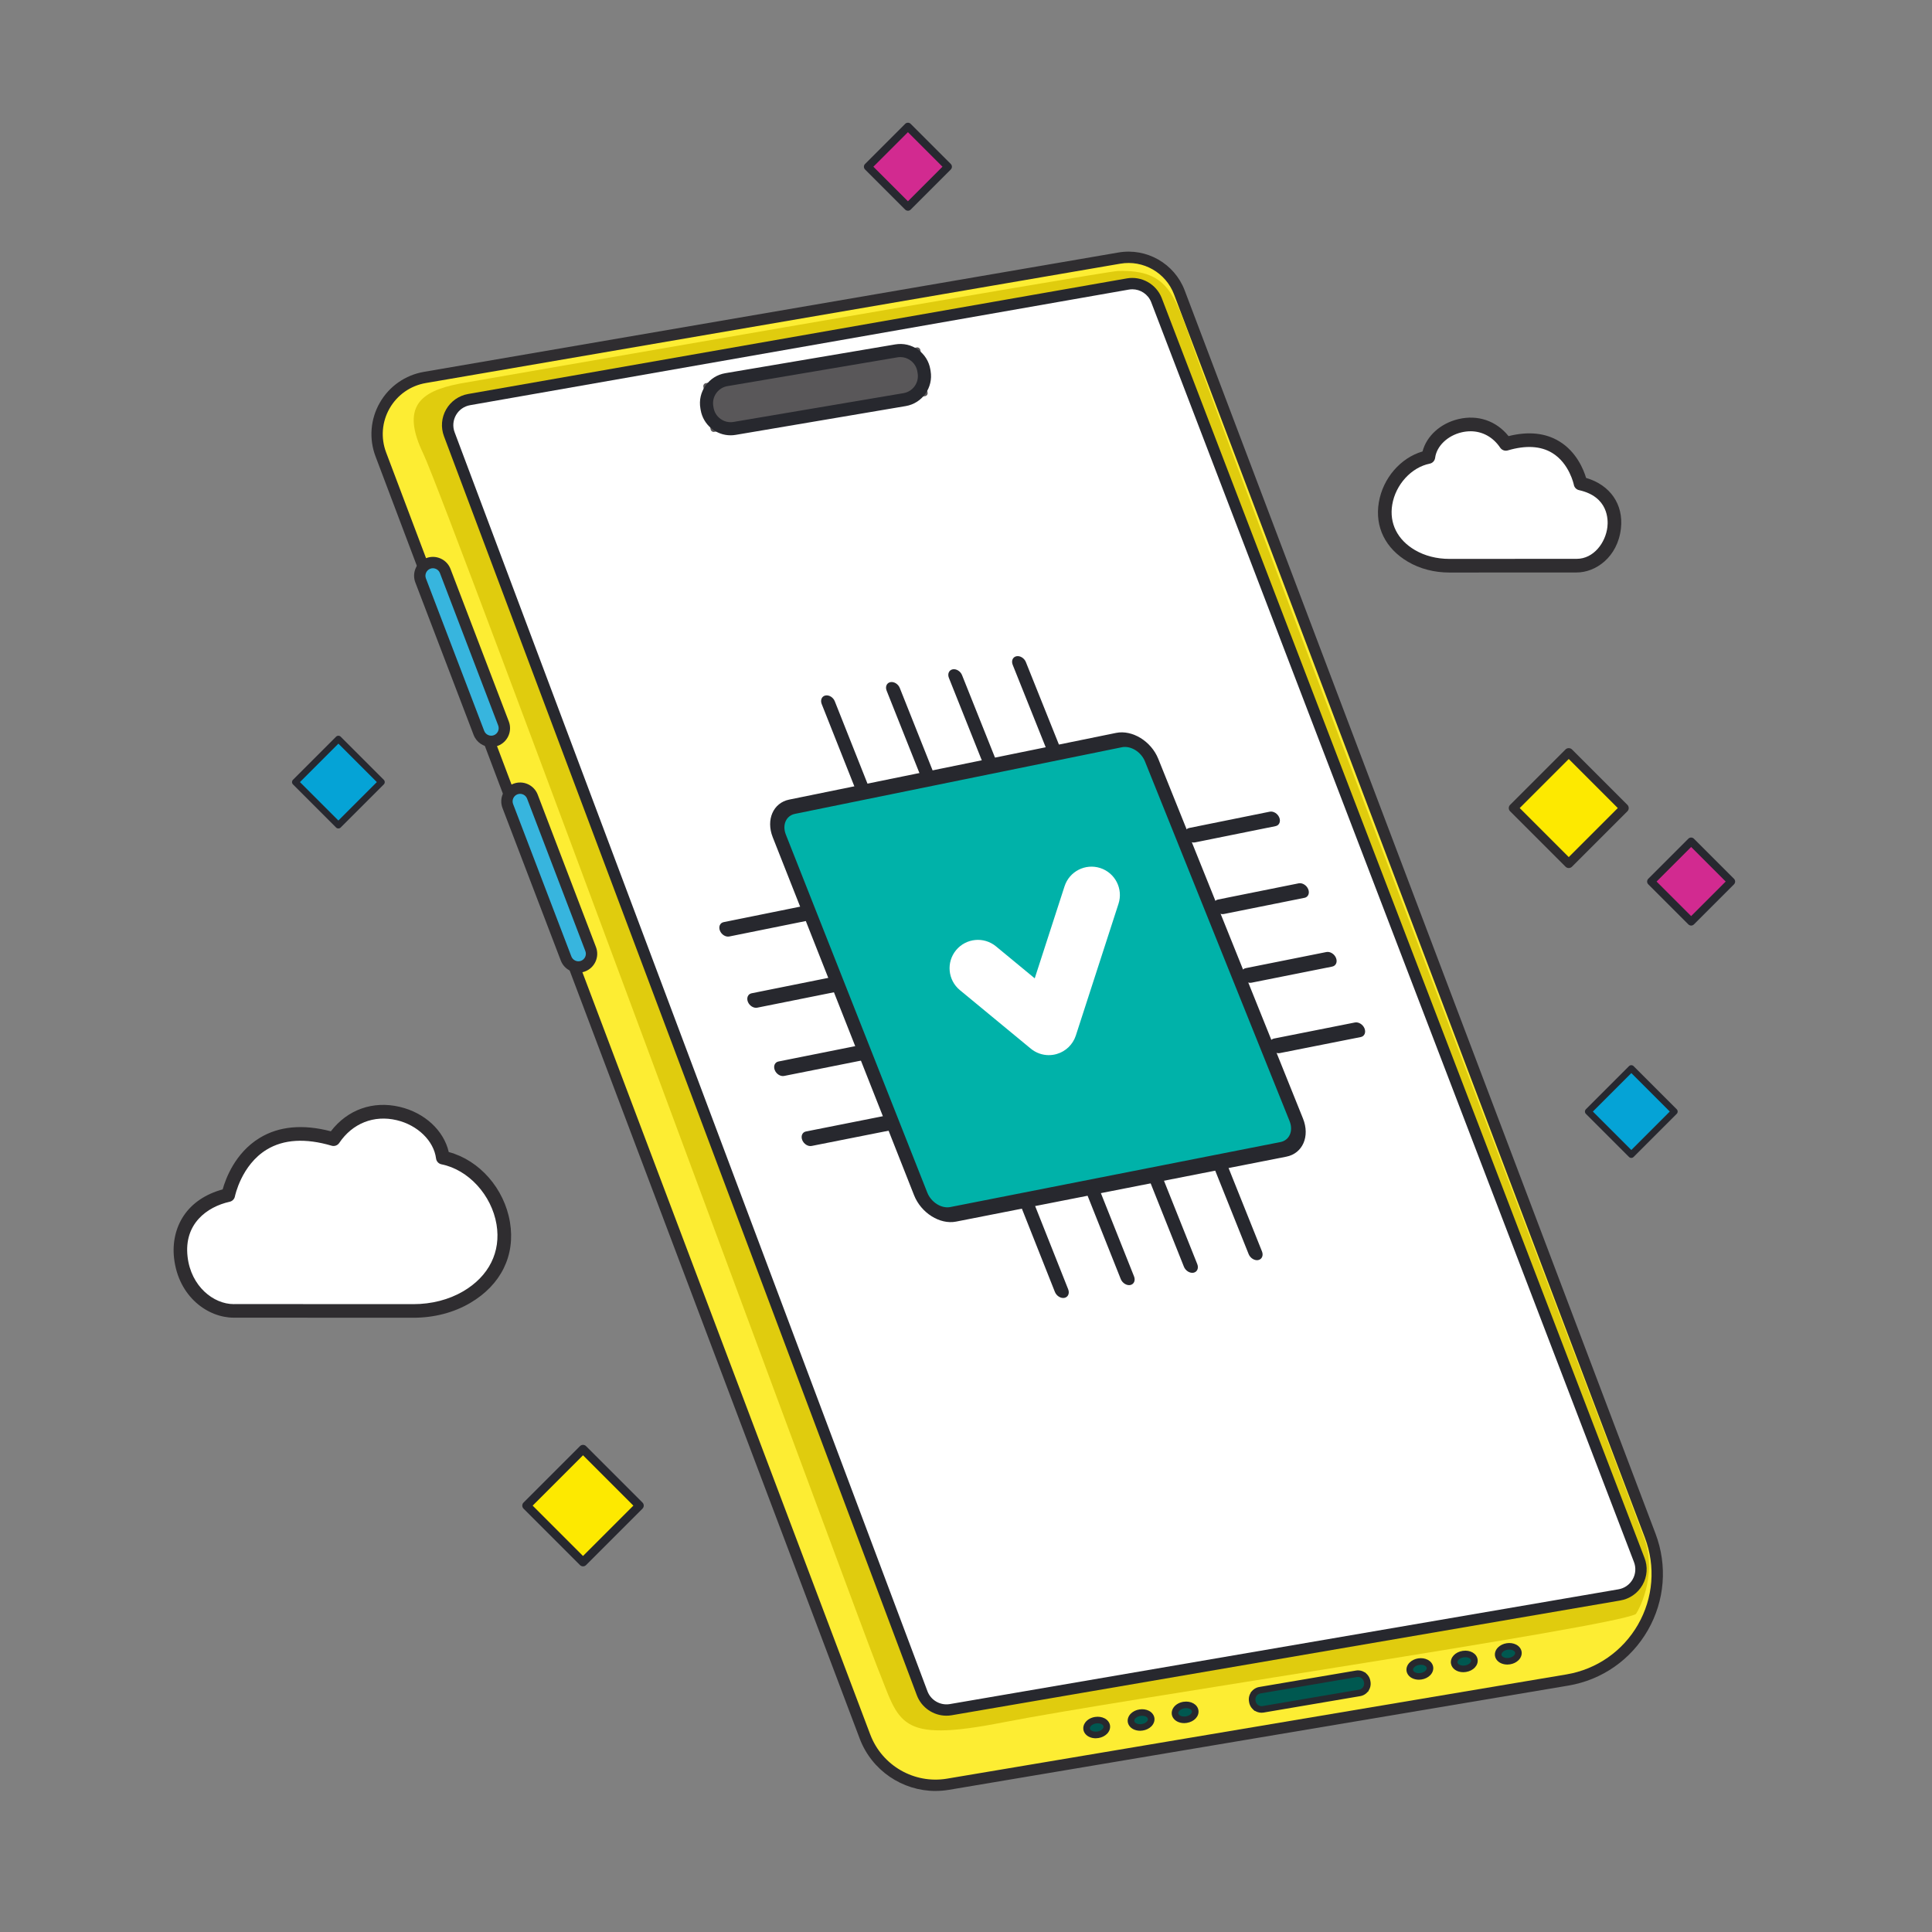
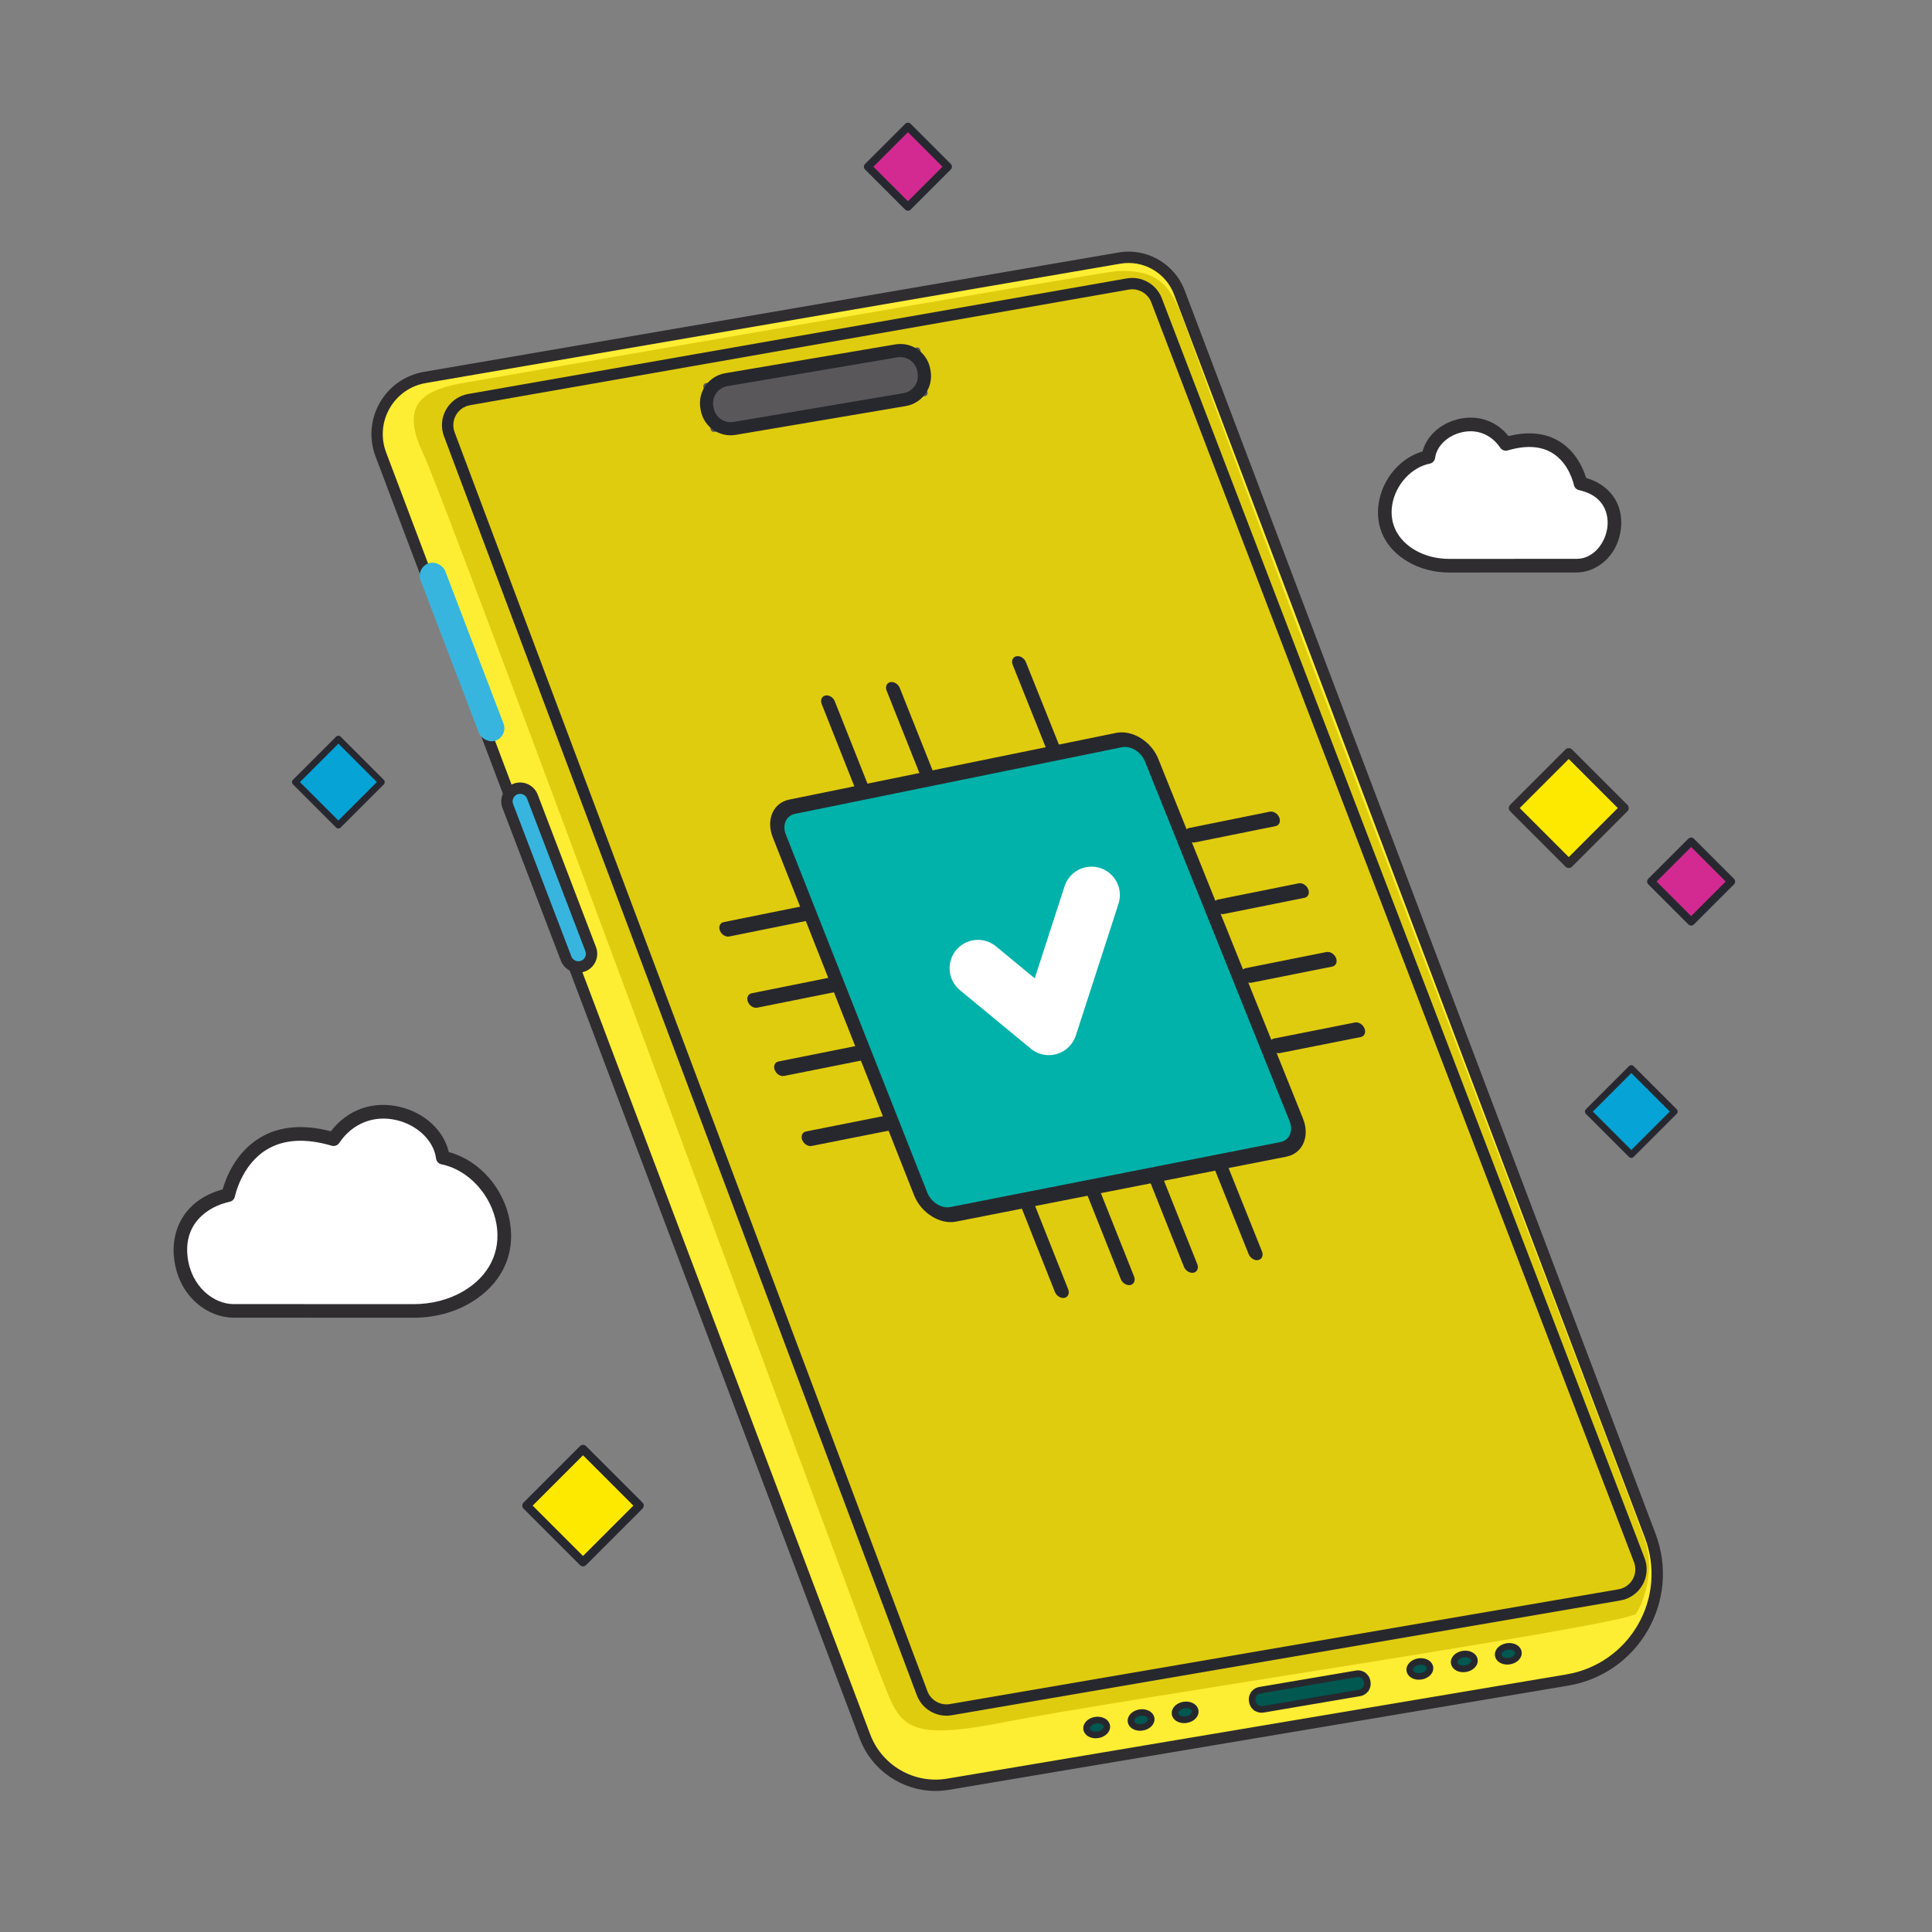
<svg xmlns="http://www.w3.org/2000/svg" id="Layer_1" viewBox="0 0 980.29 980.29">
  <rect x="0" y="0" width="980.29" height="980.29" fill="#808080" stroke="none" />
  <defs>
    <style>
      .cls-1 {
        fill: #fde900;
      }

      .cls-2 {
        fill: #005850;
      }

      .cls-3 {
        fill: #fded33;
      }

      .cls-4 {
        fill: #e0cc0e;
      }

      .cls-5 {
        fill: #d22a90;
      }

      .cls-6 {
        fill: #27282e;
      }

      .cls-7 {
        fill: #2f2d30;
      }

      .cls-8 {
        fill: #37b5de;
      }

      .cls-9 {
        fill: #27282f;
      }

      .cls-10 {
        fill: #fff;
      }

      .cls-11 {
        fill: #595759;
      }

      .cls-12 {
        fill: #05a3d6;
      }

      .cls-13 {
        fill: #00b2a9;
      }
    </style>
  </defs>
  <g>
    <path class="cls-10" d="M799.84,287.02c20.36.23,29.82-35.53,2.11-41.67,0,0-5.66-29.63-37.89-20.11-12.02-17.91-37.35-8.81-39.3,6.65-20.72,4.15-33.08,35.86-8.56,50.21,5.8,3.39,12.48,4.96,19.2,4.96l64.45-.03Z" />
    <path class="cls-7" d="M735.38,290.5c-7.63,0-14.86-1.88-20.93-5.43-11.51-6.74-16.92-17.72-14.84-30.14,2.06-12.29,11.02-22.61,22.18-25.87,2.05-7.81,9.07-14.25,18.2-16.41,9.87-2.34,19.21.88,25.44,8.63,10.08-2.51,18.73-1.62,25.77,2.67,8.75,5.34,12.34,14.39,13.58,18.55,12.2,3.55,19.08,13.43,17.67,25.68-1.69,14.61-12.92,22.39-22.63,22.29l-64.43.03h-.02ZM746.12,218.83c-1.48,0-3,.18-4.54.54-7.14,1.69-12.65,7.01-13.4,12.94-.19,1.47-1.29,2.66-2.75,2.95-9.31,1.87-17.31,10.62-19.01,20.8-1.58,9.43,2.62,17.83,11.51,23.04,5.01,2.93,11.04,4.48,17.44,4.48h.01l64.45-.03s.03,0,.04,0c.05,0,.1,0,.15,0,8.58,0,14.65-8.19,15.57-16.17.41-3.54.58-15.36-14.39-18.68-1.35-.3-2.39-1.37-2.64-2.72-.02-.1-2.24-10.87-11-16.17-5.84-3.54-13.42-3.96-22.52-1.27-1.45.43-3-.14-3.85-1.39-3.62-5.39-9.05-8.33-15.07-8.33Z" />
  </g>
  <g>
    <rect class="cls-1" x="275.58" y="743.7" width="40.5" height="40.5" transform="translate(-453.55 432.93) rotate(-45)" />
    <path class="cls-9" d="M295.82,794.76c-.56,0-1.12-.21-1.54-.64l-28.64-28.64c-.85-.85-.85-2.23,0-3.08l28.64-28.64c.85-.85,2.23-.85,3.08,0l28.64,28.64c.85.85.85,2.23,0,3.08l-28.64,28.64c-.43.43-.98.64-1.54.64ZM270.27,763.95l25.55,25.55,25.55-25.55-25.55-25.55-25.55,25.55Z" />
  </g>
  <g>
    <rect class="cls-12" x="156.24" y="381.37" width="30.92" height="30.92" transform="translate(-230.31 237.64) rotate(-45)" />
    <path class="cls-9" d="M171.7,420.36c-.43,0-.85-.16-1.18-.49l-21.86-21.86c-.65-.65-.65-1.7,0-2.35l21.86-21.86c.65-.65,1.7-.65,2.35,0l21.86,21.86c.65.65.65,1.7,0,2.35l-21.86,21.86c-.33.33-.75.49-1.18.49ZM152.19,396.83l19.51,19.51,19.51-19.51-19.51-19.51-19.51,19.51Z" />
  </g>
  <g>
    <rect class="cls-12" x="812.26" y="548.53" width="30.92" height="30.92" transform="translate(-156.37 750.48) rotate(-45)" />
    <path class="cls-9" d="M827.72,587.52c-.43,0-.85-.16-1.18-.49l-21.86-21.86c-.65-.65-.65-1.7,0-2.35l21.86-21.86c.65-.65,1.7-.65,2.35,0l21.86,21.86c.65.65.65,1.7,0,2.35l-21.86,21.86c-.33.33-.75.49-1.18.49ZM808.22,563.99l19.51,19.51,19.51-19.51-19.51-19.51-19.51,19.51Z" />
  </g>
  <g>
    <rect class="cls-5" x="446.3" y="70.21" width="28.77" height="28.77" transform="translate(75.12 350.53) rotate(-45)" />
    <path class="cls-9" d="M460.68,106.92c-.53,0-1.03-.21-1.41-.58l-20.34-20.34c-.78-.78-.78-2.03,0-2.81l20.34-20.34c.78-.78,2.03-.78,2.81,0l20.34,20.34c.37.37.58.88.58,1.41s-.21,1.03-.58,1.41l-20.34,20.34c-.37.37-.88.58-1.41.58ZM443.15,84.59l17.53,17.53,17.53-17.53-17.53-17.53-17.53,17.53Z" />
  </g>
  <g>
    <rect class="cls-5" x="843.7" y="432.91" width="28.77" height="28.77" transform="translate(-64.96 737.77) rotate(-45)" />
    <path class="cls-9" d="M858.08,469.62c-.53,0-1.03-.21-1.41-.58l-20.34-20.34c-.78-.78-.78-2.03,0-2.81l20.34-20.34c.78-.78,2.03-.78,2.81,0l20.34,20.34c.37.37.58.88.58,1.41s-.21,1.03-.58,1.41l-20.34,20.34c-.37.37-.88.58-1.41.58ZM840.55,447.29l17.53,17.53,17.53-17.53-17.53-17.53-17.53,17.53Z" />
  </g>
  <g>
    <rect class="cls-1" x="776.08" y="390.11" width="39.79" height="39.79" transform="translate(-56.78 682.93) rotate(-45)" />
    <path class="cls-7" d="M795.98,440.44c-.59,0-1.18-.22-1.63-.67l-28.13-28.13c-.9-.9-.9-2.36,0-3.26l28.13-28.13c.86-.86,2.39-.86,3.26,0l28.13,28.13c.43.43.67,1.02.67,1.63s-.24,1.2-.67,1.63l-28.13,28.13c-.45.45-1.04.67-1.63.67ZM771.1,410l24.88,24.88,24.88-24.88-24.88-24.88-24.88,24.88Z" />
  </g>
  <g>
    <g>
      <path class="cls-3" d="M438.89,881.13L193.23,230.55c-6.47-17.14,4.28-35.93,22.34-39.03l352.39-60.56c13.01-2.24,25.77,5.06,30.45,17.4l238.91,630.85c12.19,32.19-8.07,67.5-42.02,73.22l-314.29,52.89c-18.02,3.03-35.66-7.11-42.11-24.2Z" />
      <path class="cls-7" d="M474.68,908.73c-16.84,0-32.38-10.42-38.48-26.59L190.54,231.57c-3.39-8.97-2.6-18.9,2.17-27.23,4.77-8.33,12.92-14.03,22.38-15.66l352.39-60.56c14.32-2.47,28.47,5.62,33.62,19.22l238.91,630.85c6.12,16.15,4.7,34.01-3.9,48.99-8.6,14.98-23.3,25.22-40.33,28.08l-314.29,52.89c-2.28.38-4.55.57-6.8.57ZM441.58,880.11c5.95,15.76,22.33,25.17,38.94,22.37l314.29-52.89c15.33-2.58,28.56-11.79,36.3-25.27,7.74-13.48,9.02-29.55,3.51-44.09l-238.91-630.85c-4.18-11.03-15.63-17.59-27.27-15.59l-352.39,60.56c-7.76,1.33-14.45,6.02-18.36,12.85-3.91,6.83-4.56,14.97-1.78,22.34l245.66,650.57Z" />
    </g>
    <path class="cls-4" d="M232.98,194.7c-19.99,3.88-29.59,11.87-18.18,35.55,11.41,23.68,223.25,598.28,230.44,615.91,11.44,28.06,9.63,38.39,63.98,27.72,58.52-11.49,307.24-48.02,320.71-54.86.59-.3,11.61-18.95,4.24-38.7-42.97-115.07-174.27-454.88-227.53-600.77-10.51-28.8-12.52-42.86-39.41-42.06-6.73.2-334.26,57.2-334.26,57.2Z" />
    <g>
-       <path class="cls-10" d="M227.98,220.36l239.91,638.79c2.21,5.86,8.23,9.35,14.41,8.35l339.26-58.23c8.31-1.34,13.24-10.02,10.14-17.84l-244.94-639.21c-2.3-5.8-8.35-9.19-14.5-8.11l-334.23,58.65c-8.13,1.42-12.96,9.88-10.05,17.61Z" />
      <path class="cls-6" d="M480.23,870.54c-6.59,0-12.66-4.08-15.03-10.38L225.28,221.37c-1.69-4.49-1.3-9.44,1.08-13.61,2.38-4.16,6.45-7.02,11.17-7.85l334.23-58.65c7.45-1.3,14.88,2.86,17.67,9.89l244.95,639.24c1.79,4.51,1.44,9.55-.98,13.8-2.41,4.25-6.57,7.13-11.39,7.91l-339.23,58.23c-.86.14-1.71.21-2.56.21ZM574.51,146.79c-.58,0-1.17.05-1.75.15l-334.23,58.65c-3.03.53-5.64,2.36-7.16,5.03-1.52,2.67-1.78,5.85-.69,8.72h0s239.91,638.8,239.91,638.8c1.72,4.55,6.45,7.29,11.26,6.52l339.23-58.23c3.12-.5,5.78-2.35,7.33-5.08,1.55-2.72,1.77-5.96.62-8.87l-244.95-639.24c-1.56-3.93-5.41-6.46-9.56-6.46Z" />
    </g>
    <g>
      <rect class="cls-8" x="227.77" y="282.71" width="13.36" height="96.19" rx="6.68" ry="6.68" transform="translate(-102.67 105.53) rotate(-20.92)" />
-       <path class="cls-7" d="M249.25,379.04c-3.85,0-7.49-2.34-8.94-6.15l-29.57-77.36c-.91-2.38-.84-4.97.21-7.31,1.04-2.34,2.93-4.12,5.31-5.03,2.38-.91,4.97-.84,7.31.21,2.34,1.04,4.12,2.93,5.03,5.31l29.57,77.36c1.88,4.92-.59,10.46-5.52,12.34h0c-1.12.43-2.27.63-3.4.63ZM251.62,375.73h.01-.01ZM219.65,288.32c-.46,0-.91.08-1.34.25-.94.36-1.69,1.07-2.11,2-.42.93-.45,1.96-.09,2.91l29.57,77.36c.36.94,1.07,1.69,2,2.11.93.42,1.96.45,2.91.09h0c1.96-.75,2.94-2.95,2.2-4.91l-29.57-77.36c-.36-.94-1.07-1.69-2.01-2.11-.5-.22-1.03-.34-1.56-.34Z" />
    </g>
    <g>
      <rect class="cls-11" x="357.94" y="185.16" width="111.67" height="25.08" rx="1.5" ry="1.5" transform="translate(-27.2 71.86) rotate(-9.61)" />
      <path class="cls-6" d="M370.8,220.87c-7.42.05-14-5.29-15.28-12.84l-.15-.9c-.69-4.05.25-8.13,2.64-11.49,2.39-3.36,5.93-5.59,9.98-6.28l86.28-14.61c4.06-.68,8.13.25,11.49,2.64,3.36,2.39,5.59,5.93,6.28,9.98l.15.9c1.42,8.38-4.24,16.35-12.62,17.77h0l-86.28,14.61c-.83.14-1.66.21-2.48.22ZM456.79,181.19c-.47,0-.94.04-1.41.12l-86.28,14.61c-2.29.39-4.31,1.66-5.67,3.57-1.36,1.91-1.89,4.23-1.51,6.52l.15.9c.39,2.3,1.66,4.31,3.57,5.67,1.91,1.36,4.23,1.89,6.52,1.51l86.28-14.61c4.76-.81,7.98-5.34,7.17-10.1l-.15-.9c-.39-2.3-1.66-4.31-3.57-5.67-1.52-1.08-3.3-1.64-5.12-1.63ZM459.01,202.76h.03s-.03,0-.03,0Z" />
    </g>
    <g>
      <g>
        <rect class="cls-2" x="635.01" y="853.38" width="59.12" height="9.83" rx=".59" ry=".59" transform="translate(-134.49 123.56) rotate(-9.65)" />
-         <path class="cls-6" d="M640.13,869.03c-1.32,0-2.61-.4-3.72-1.18-1.39-.99-2.31-2.45-2.6-4.12l-.07-.41c-.59-3.46,1.75-6.76,5.21-7.35l49.01-8.33c1.68-.3,3.36.1,4.75,1.09,1.39.99,2.31,2.45,2.6,4.12l.07.41c.59,3.46-1.75,6.76-5.21,7.35h0s-49.01,8.33-49.01,8.33c-.35.06-.69.09-1.03.09ZM689.02,850.88c-.16,0-.33.02-.49.04l-49.01,8.33c-1.65.28-2.77,1.86-2.49,3.51l.07.41c.14.8.58,1.5,1.24,1.97.66.47,1.47.66,2.27.52l49.01-8.33c1.66-.28,2.77-1.86,2.49-3.51l-.07-.41c-.14-.8-.58-1.5-1.25-1.97-.53-.38-1.15-.57-1.78-.57ZM689.89,858.97h.03s-.03,0-.03,0Z" />
+         <path class="cls-6" d="M640.13,869.03c-1.32,0-2.61-.4-3.72-1.18-1.39-.99-2.31-2.45-2.6-4.12l-.07-.41c-.59-3.46,1.75-6.76,5.21-7.35l49.01-8.33c1.68-.3,3.36.1,4.75,1.09,1.39.99,2.31,2.45,2.6,4.12l.07.41c.59,3.46-1.75,6.76-5.21,7.35h0s-49.01,8.33-49.01,8.33c-.35.06-.69.09-1.03.09ZM689.02,850.88c-.16,0-.33.02-.49.04l-49.01,8.33c-1.65.28-2.77,1.86-2.49,3.51l.07.41c.14.8.58,1.5,1.24,1.97.66.47,1.47.66,2.27.52l49.01-8.33c1.66-.28,2.77-1.86,2.49-3.51l-.07-.41c-.14-.8-.58-1.5-1.25-1.97-.53-.38-1.15-.57-1.78-.57ZM689.89,858.97h.03s-.03,0-.03,0" />
      </g>
      <g>
        <ellipse class="cls-2" cx="601.33" cy="868.84" rx="5.17" ry="3.76" transform="translate(-125.86 102.24) rotate(-8.8)" />
        <path class="cls-6" d="M600.88,874.31c-1.26,0-2.48-.26-3.52-.8-1.54-.79-2.55-2.11-2.79-3.62-.19-1.22.14-2.49.94-3.58,1.08-1.48,2.9-2.51,4.99-2.83,3.79-.57,7.12,1.31,7.58,4.32h0c.46,3-2.14,5.82-5.93,6.4-.43.07-.86.1-1.28.11ZM601.82,866.7c-.26,0-.53.02-.81.06-1.2.19-2.25.75-2.81,1.51-.19.26-.4.66-.34,1.1.09.61.68,1,1.02,1.17.75.39,1.76.52,2.77.37,2.04-.32,3.3-1.63,3.15-2.61-.13-.85-1.34-1.61-2.98-1.6Z" />
      </g>
      <g>
        <ellipse class="cls-2" cx="578.99" cy="872.71" rx="5.17" ry="3.76" transform="translate(-126.72 98.87) rotate(-8.8)" />
        <path class="cls-6" d="M578.54,878.18c-1.27,0-2.48-.27-3.52-.8-1.54-.79-2.55-2.11-2.79-3.62-.23-1.51.33-3.07,1.56-4.29,1.11-1.1,2.65-1.85,4.36-2.11,1.71-.27,3.42-.02,4.8.69,1.54.79,2.55,2.11,2.79,3.62.23,1.51-.34,3.07-1.56,4.29-1.11,1.1-2.65,1.85-4.36,2.11-.43.07-.86.1-1.28.11ZM579.46,870.57c-.26,0-.52.02-.79.06-1.01.16-1.93.59-2.53,1.19-.27.27-.71.82-.62,1.43.09.61.68,1,1.02,1.18.75.38,1.76.51,2.77.37,1.01-.16,1.93-.59,2.53-1.19.27-.27.71-.82.62-1.43h0c-.09-.61-.68-1-1.02-1.18-.56-.29-1.25-.43-1.98-.43Z" />
      </g>
      <g>
        <ellipse class="cls-2" cx="556.46" cy="876.53" rx="5.17" ry="3.76" transform="translate(-127.57 95.46) rotate(-8.8)" />
        <path class="cls-6" d="M556.01,882c-1.27,0-2.48-.26-3.52-.8-1.54-.79-2.55-2.11-2.79-3.62-.19-1.22.14-2.49.94-3.58,1.08-1.48,2.9-2.51,4.99-2.83,1.71-.26,3.41-.02,4.8.69,1.54.79,2.55,2.11,2.79,3.62.23,1.51-.34,3.07-1.56,4.29-1.11,1.1-2.65,1.85-4.36,2.11-.43.07-.86.1-1.28.11ZM556.93,874.39c-.26,0-.53.02-.79.06-1.2.19-2.25.75-2.81,1.51-.19.26-.4.66-.34,1.1.09.61.68,1,1.02,1.17.75.39,1.76.51,2.77.37,1.01-.16,1.93-.59,2.53-1.19.27-.27.71-.81.62-1.43h0c-.09-.61-.68-1-1.02-1.17-.55-.29-1.25-.43-1.98-.43Z" />
      </g>
      <g>
        <ellipse class="cls-2" cx="765.31" cy="839.13" rx="5.17" ry="3.76" transform="translate(-119.38 126.98) rotate(-8.8)" />
        <path class="cls-6" d="M764.86,844.59c-1.26,0-2.48-.26-3.52-.8-1.54-.79-2.55-2.11-2.79-3.62-.23-1.51.33-3.07,1.56-4.29,1.11-1.1,2.65-1.85,4.36-2.11,1.71-.27,3.41-.02,4.8.69,1.54.79,2.55,2.11,2.79,3.62.23,1.51-.34,3.07-1.56,4.29-1.11,1.1-2.65,1.85-4.36,2.11-.43.07-.86.1-1.28.11ZM765.78,836.99c-.26,0-.53.02-.79.06-1.01.16-1.93.59-2.53,1.19-.27.27-.71.81-.62,1.43.09.61.68,1,1.02,1.17.75.39,1.76.52,2.77.37,1.01-.16,1.93-.59,2.53-1.19.27-.27.71-.81.62-1.43h0c-.09-.61-.68-1-1.02-1.17-.55-.29-1.25-.43-1.98-.43Z" />
      </g>
      <g>
        <ellipse class="cls-2" cx="742.97" cy="843" rx="5.17" ry="3.76" transform="translate(-120.24 123.61) rotate(-8.8)" />
        <path class="cls-6" d="M742.49,848.47c-3.22.02-5.86-1.77-6.28-4.42-.46-3,2.14-5.82,5.93-6.4,3.78-.6,7.12,1.31,7.59,4.31h0c.46,3-2.14,5.82-5.93,6.4-.44.07-.88.11-1.31.11ZM743.46,840.86c-.26,0-.53.02-.81.06-2.04.32-3.3,1.63-3.15,2.61s1.74,1.83,3.79,1.54c2.04-.32,3.3-1.63,3.15-2.61-.13-.85-1.34-1.61-2.98-1.6Z" />
      </g>
      <g>
        <ellipse class="cls-2" cx="720.44" cy="846.82" rx="5.17" ry="3.76" transform="translate(-121.09 120.21) rotate(-8.8)" />
        <path class="cls-6" d="M719.99,852.28c-1.26,0-2.48-.26-3.52-.8-1.54-.79-2.55-2.11-2.79-3.62-.23-1.51.33-3.07,1.56-4.29,1.11-1.1,2.65-1.85,4.36-2.11,1.71-.27,3.41-.02,4.8.69,1.54.79,2.55,2.11,2.79,3.62.23,1.51-.34,3.07-1.56,4.29-1.11,1.1-2.65,1.85-4.36,2.11-.43.07-.86.1-1.28.11ZM720.91,844.68c-.26,0-.53.02-.79.06-1.01.16-1.93.59-2.53,1.19-.27.27-.71.81-.62,1.43.09.61.68,1,1.02,1.17.75.39,1.76.51,2.77.37,1.01-.16,1.93-.59,2.53-1.19.27-.27.71-.81.62-1.43h0c-.09-.61-.68-1-1.02-1.17-.55-.29-1.25-.43-1.98-.43Z" />
      </g>
    </g>
    <g>
      <rect class="cls-8" x="272" y="397.18" width="13.36" height="96.19" rx="6.68" ry="6.68" transform="translate(-140.63 128.87) rotate(-20.92)" />
      <path class="cls-7" d="M293.48,493.52c-1.33,0-2.66-.28-3.91-.84-2.34-1.04-4.12-2.93-5.03-5.31l-29.57-77.36c-.91-2.38-.84-4.97.21-7.31,1.04-2.34,2.93-4.12,5.31-5.03,4.92-1.89,10.46.59,12.34,5.52l29.57,77.36c1.88,4.92-.59,10.46-5.52,12.34h0c-1.1.42-2.25.63-3.4.63ZM295.86,490.2h.01-.01ZM263.89,402.79c-.45,0-.91.08-1.35.25-.94.36-1.69,1.07-2.11,2-.42.93-.45,1.96-.09,2.91l29.57,77.36c.36.94,1.07,1.69,2,2.11.93.42,1.97.45,2.91.09,1.96-.75,2.94-2.95,2.2-4.91l-29.57-77.36c-.58-1.51-2.03-2.45-3.56-2.45Z" />
    </g>
  </g>
  <g>
    <path class="cls-10" d="M118.8,665.13c-28.72.32-42.05-50.1-2.98-58.77,0,0,7.98-41.78,53.43-28.36,16.95-25.26,52.66-12.42,55.42,9.37,29.21,5.86,46.65,50.56,12.08,70.8-8.17,4.78-17.6,6.99-27.07,6.99l-90.88-.04Z" />
    <path class="cls-7" d="M209.71,668.62h-.03l-90.86-.04c-.08,0-.17,0-.25,0-13.03,0-27.99-10.52-30.25-30.18-.9-7.85.83-15.5,4.9-21.56,4.3-6.41,11.1-10.99,19.76-13.34,1.46-5.24,6.23-18.47,18.74-26.1,9.79-5.97,21.94-7.1,36.15-3.38,8.45-11.01,21.36-15.63,35.01-12.39,12.66,3,22.33,12.03,24.81,22.9,15.59,4.19,28.2,18.49,31.06,35.58,2.83,16.9-4.55,31.86-20.24,41.05-8.34,4.88-18.29,7.46-28.79,7.46ZM118.8,661.68l90.88.04h.03c9.27,0,18.02-2.25,25.3-6.51,13.08-7.66,19.25-20.03,16.92-33.95-2.5-14.92-14.25-27.75-27.93-30.49-1.45-.29-2.56-1.48-2.75-2.95-1.13-8.94-9.34-16.94-19.97-19.45-11.56-2.74-22.46,1.59-29.16,11.57-.84,1.25-2.4,1.81-3.85,1.39-13.25-3.91-24.33-3.26-32.92,1.96-12.9,7.83-16.12,23.59-16.15,23.75-.26,1.35-1.3,2.42-2.64,2.72-11.6,2.57-23.31,11.25-21.39,27.88,1.74,15.11,13.22,24.06,23.39,24.06.08,0,.15,0,.23,0Z" />
  </g>
  <g>
    <g>
      <path class="cls-13" d="M652.09,583.01l-169.35,33.32c-5.84,1.15-12.69-3.16-15.22-9.57l-72.51-183.6c-2.5-6.32.19-12.46,5.97-13.64l167.66-34.19c5.85-1.19,12.72,3.03,15.27,9.38l74.2,184.47c2.59,6.44-.12,12.66-6.03,13.82Z" />
      <path class="cls-6" d="M652.68,586.89l-167.58,32.95c-8.2,1.61-17.76-4.4-21.31-13.4l-71.71-181.64c-3.5-8.88.24-17.44,8.36-19.09l165.86-33.84c8.21-1.67,17.8,4.22,21.39,13.13l73.44,182.53c3.64,9.04-.15,17.73-8.44,19.36ZM403.31,412.97c-4.45.91-6.51,5.6-4.58,10.47l71.77,181.67c1.95,4.93,7.19,8.23,11.69,7.34l167.52-32.98c4.54-.89,6.62-5.66,4.63-10.61l-73.38-182.5c-1.97-4.89-7.23-8.12-11.73-7.21l-165.92,33.81Z" />
    </g>
    <path class="cls-6" d="M439.12,404.1c-1.84.38-3.98-.95-4.77-2.96l-17.43-43.94c-.79-2,.05-3.93,1.89-4.31,1.84-.38,3.97.94,4.76,2.94l17.44,43.94c.8,2.01-.05,3.94-1.89,4.32Z" />
    <path class="cls-6" d="M472.16,397.36c-1.84.38-3.99-.95-4.79-2.96l-17.5-43.97c-.8-2,.05-3.93,1.89-4.31,1.84-.38,3.98.94,4.78,2.94l17.51,43.98c.8,2.01-.05,3.95-1.89,4.32Z" />
-     <path class="cls-6" d="M503.82,390.91c-1.85.38-4-.95-4.8-2.96l-17.56-44.01c-.8-2.01.05-3.94,1.89-4.32s3.99.94,4.79,2.94l17.58,44.01c.8,2.01-.04,3.95-1.89,4.33Z" />
    <path class="cls-6" d="M536.27,384.3c-1.85.38-4.01-.95-4.81-2.96l-17.63-44.04c-.8-2.01.04-3.94,1.89-4.32s4,.94,4.8,2.95l17.65,44.05c.81,2.01-.04,3.95-1.89,4.33Z" />
    <path class="cls-6" d="M540.08,658.54c-1.86.36-4.03-1-4.84-3.05l-17.74-44.74c-.81-2.04.04-3.99,1.9-4.35,1.86-.37,4.02.99,4.83,3.03l17.76,44.74c.81,2.05-.04,4-1.9,4.36Z" />
    <path class="cls-6" d="M573.52,652.02c-1.87.36-4.04-1-4.86-3.05l-17.82-44.77c-.81-2.04.04-3.99,1.9-4.36,1.86-.37,4.03.99,4.84,3.03l17.83,44.78c.81,2.05-.04,4-1.91,4.37Z" />
    <path class="cls-6" d="M605.58,645.77c-1.87.36-4.05-1-4.87-3.05l-17.88-44.81c-.81-2.04.04-3.99,1.9-4.36,1.87-.37,4.04.99,4.86,3.03l17.9,44.82c.82,2.05-.04,4.01-1.91,4.37Z" />
    <path class="cls-6" d="M638.43,639.36c-1.87.37-4.06-1-4.88-3.05l-17.96-44.85c-.82-2.04.03-4,1.9-4.37,1.87-.37,4.05.99,4.87,3.03l17.97,44.85c.82,2.05-.03,4.01-1.91,4.38Z" />
    <path class="cls-6" d="M647.21,419.18l-40.86,8.25c-1.86.38-4.03-.96-4.85-2.98-.81-2.02.04-3.97,1.9-4.34l40.85-8.26c1.87-.38,4.04.96,4.86,2.98.82,2.03-.03,3.97-1.9,4.35Z" />
    <path class="cls-6" d="M661.9,455.55l-40.93,8.22c-1.87.37-4.04-.97-4.86-3-.82-2.03.03-3.98,1.9-4.35l40.92-8.22c1.87-.38,4.05.97,4.87,3,.82,2.03-.03,3.98-1.9,4.36Z" />
    <path class="cls-6" d="M675.99,490.44l-41,8.18c-1.87.37-4.05-.97-4.87-3.01-.82-2.03.03-3.98,1.9-4.36l40.99-8.19c1.87-.37,4.06.97,4.88,3.01.82,2.04-.03,3.99-1.9,4.36Z" />
    <path class="cls-6" d="M690.44,526.2l-41.07,8.14c-1.87.37-4.05-.98-4.87-3.02-.82-2.04.03-3.99,1.9-4.36l41.06-8.15c1.88-.37,4.07.98,4.89,3.02.82,2.04-.03,4-1.91,4.37Z" />
    <path class="cls-6" d="M410.28,467.04l-40.25,8.13c-1.83.37-3.96-.96-4.75-2.97-.79-2.01.05-3.94,1.89-4.31l40.23-8.14c1.84-.37,3.97.96,4.77,2.97.8,2.01-.05,3.95-1.89,4.32Z" />
    <path class="cls-6" d="M424.55,503.2l-40.32,8.09c-1.84.37-3.97-.97-4.76-2.98-.79-2.02.05-3.95,1.89-4.32l40.3-8.1c1.84-.37,3.98.97,4.78,2.99.8,2.02-.05,3.96-1.89,4.33Z" />
    <path class="cls-6" d="M438.25,537.87l-40.38,8.06c-1.84.37-3.98-.97-4.77-3-.79-2.02.05-3.96,1.89-4.33l40.37-8.07c1.84-.37,3.99.97,4.79,3,.8,2.02-.05,3.96-1.89,4.33Z" />
    <path class="cls-6" d="M452.28,573.43l-40.45,8.02c-1.84.37-3.98-.98-4.78-3.01-.8-2.03.05-3.97,1.89-4.33l40.44-8.03c1.85-.37,4,.98,4.8,3.01.8,2.03-.05,3.97-1.9,4.34Z" />
  </g>
  <path class="cls-10" d="M532.19,535.38c-3.3,0-6.55-1.14-9.16-3.29l-35.99-29.71c-6.13-5.06-7-14.13-1.94-20.26,5.06-6.13,14.13-7,20.26-1.94l19.66,16.23,15.13-46.71c2.45-7.56,10.56-11.71,18.12-9.26,7.56,2.45,11.7,10.56,9.26,18.12l-21.65,66.85c-1.47,4.53-5.09,8.05-9.66,9.38-1.33.39-2.68.58-4.03.58Z" />
</svg>